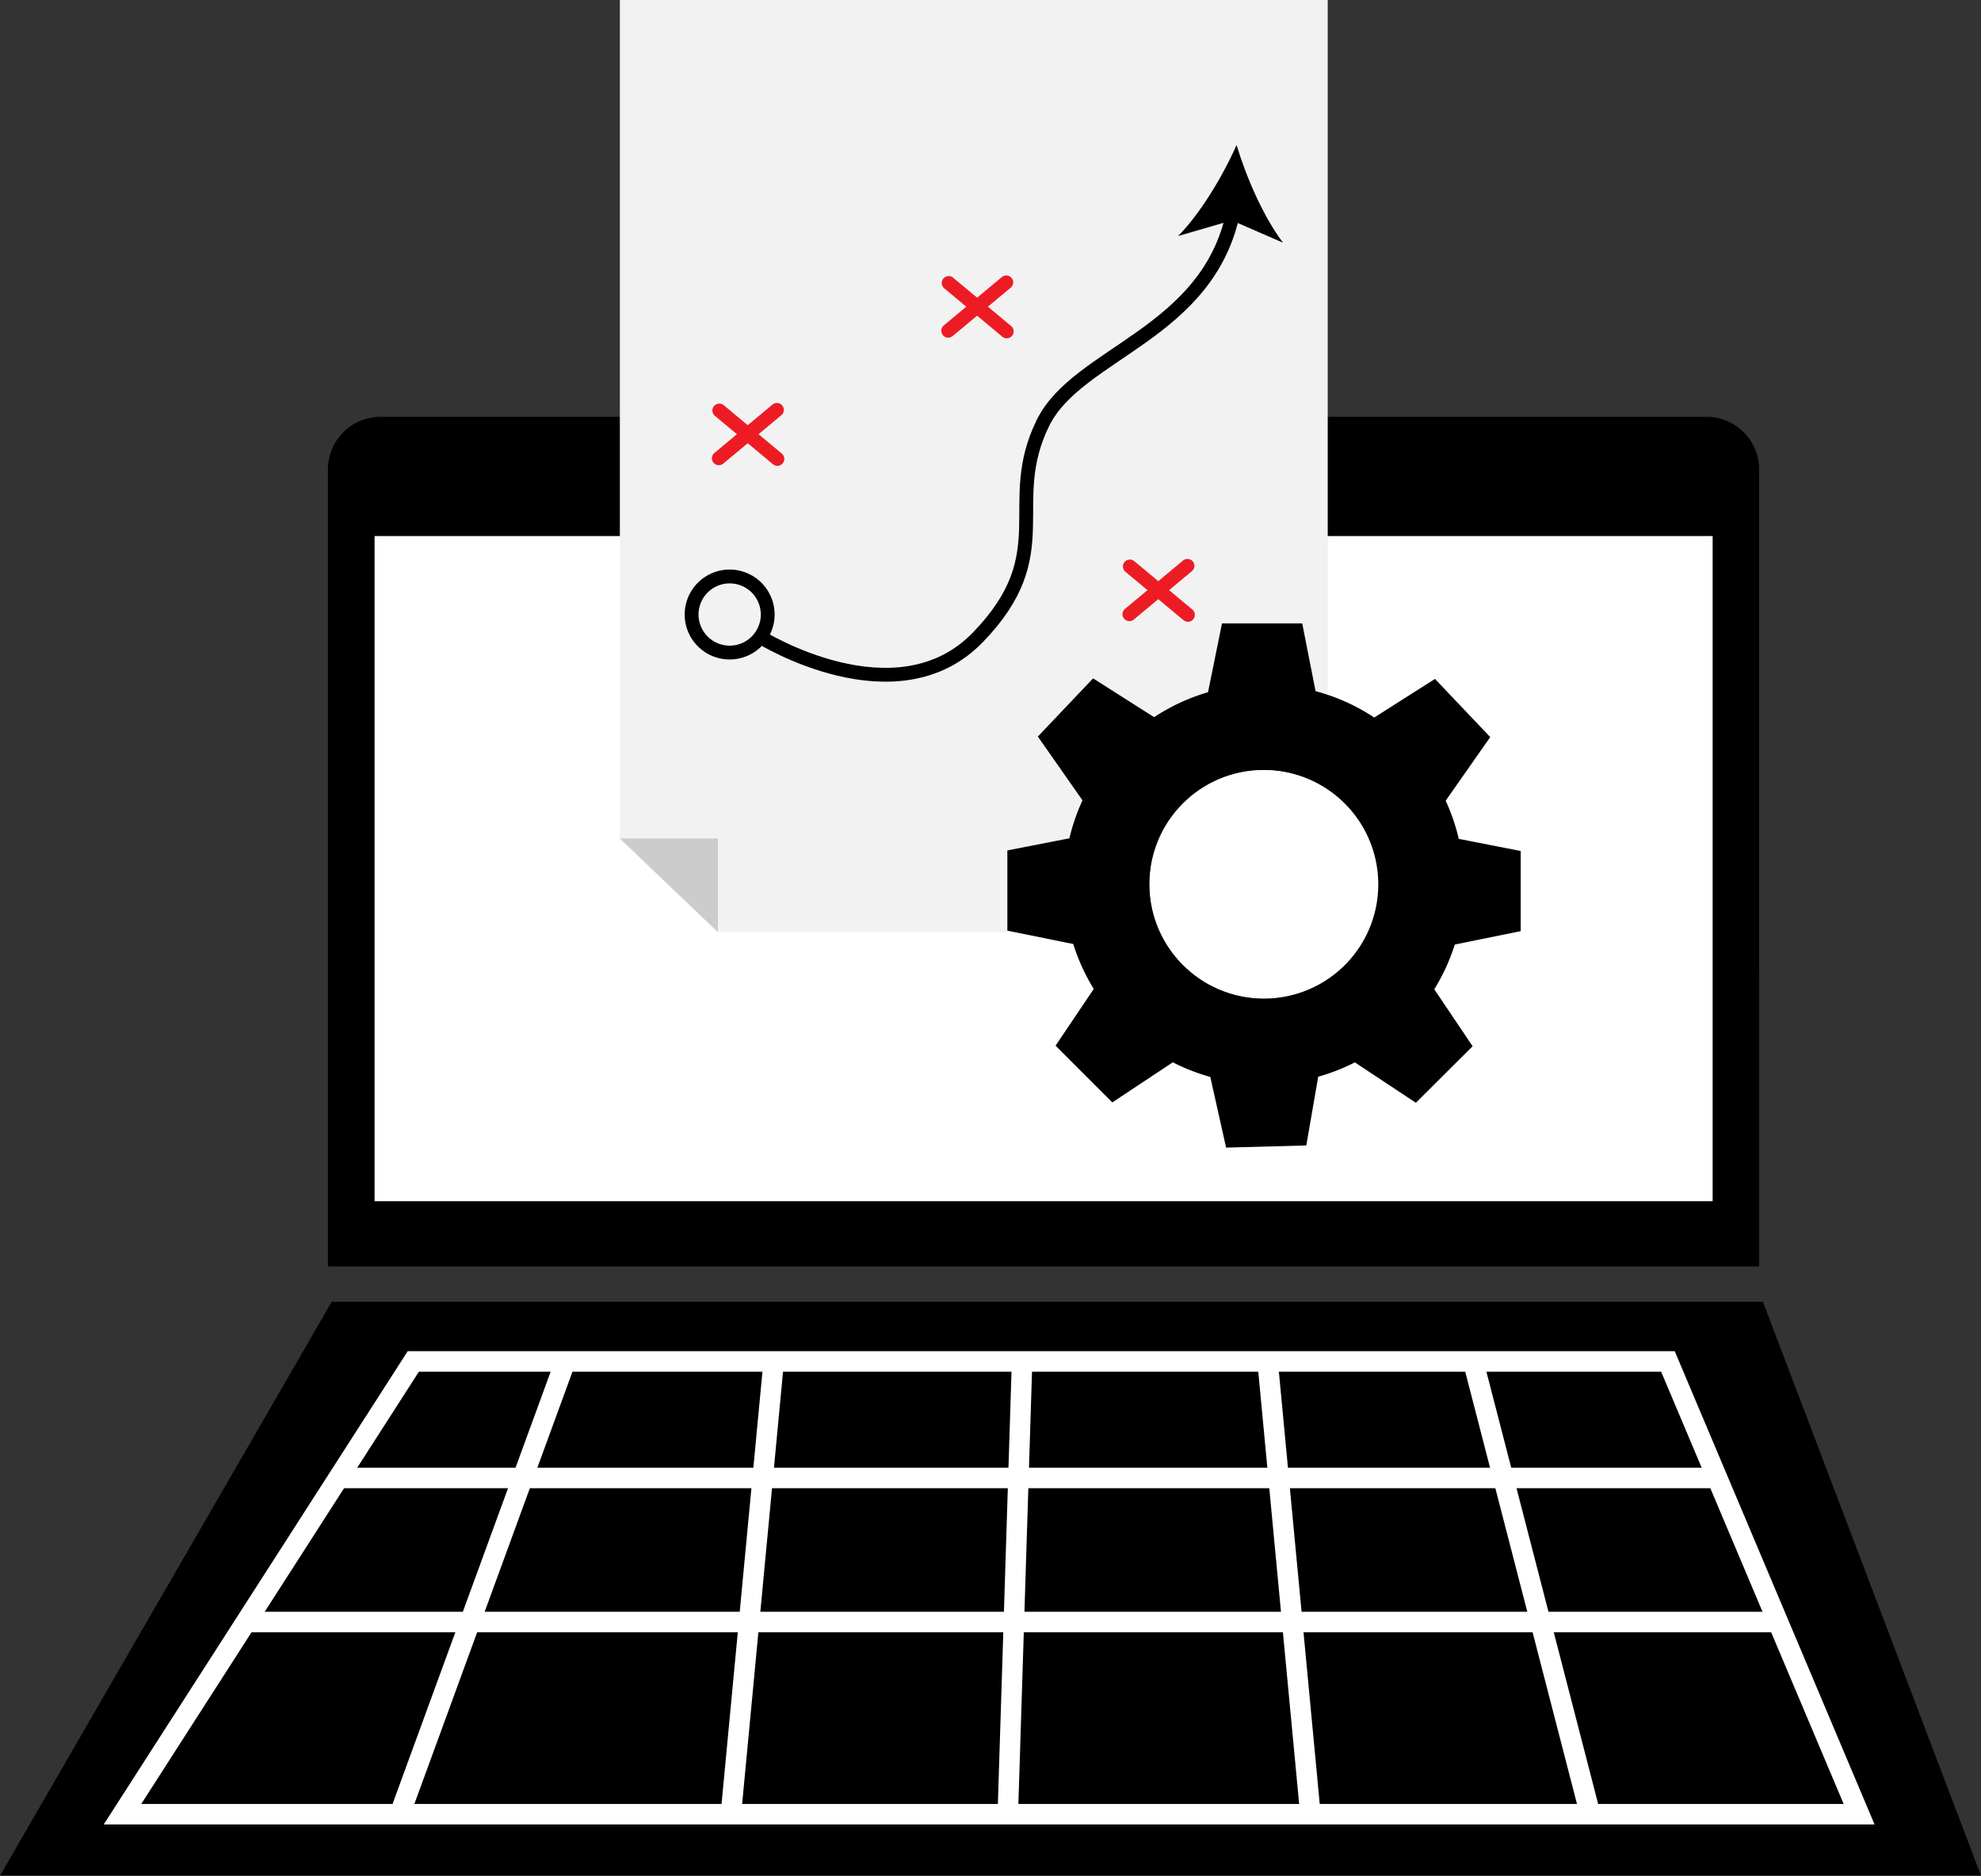
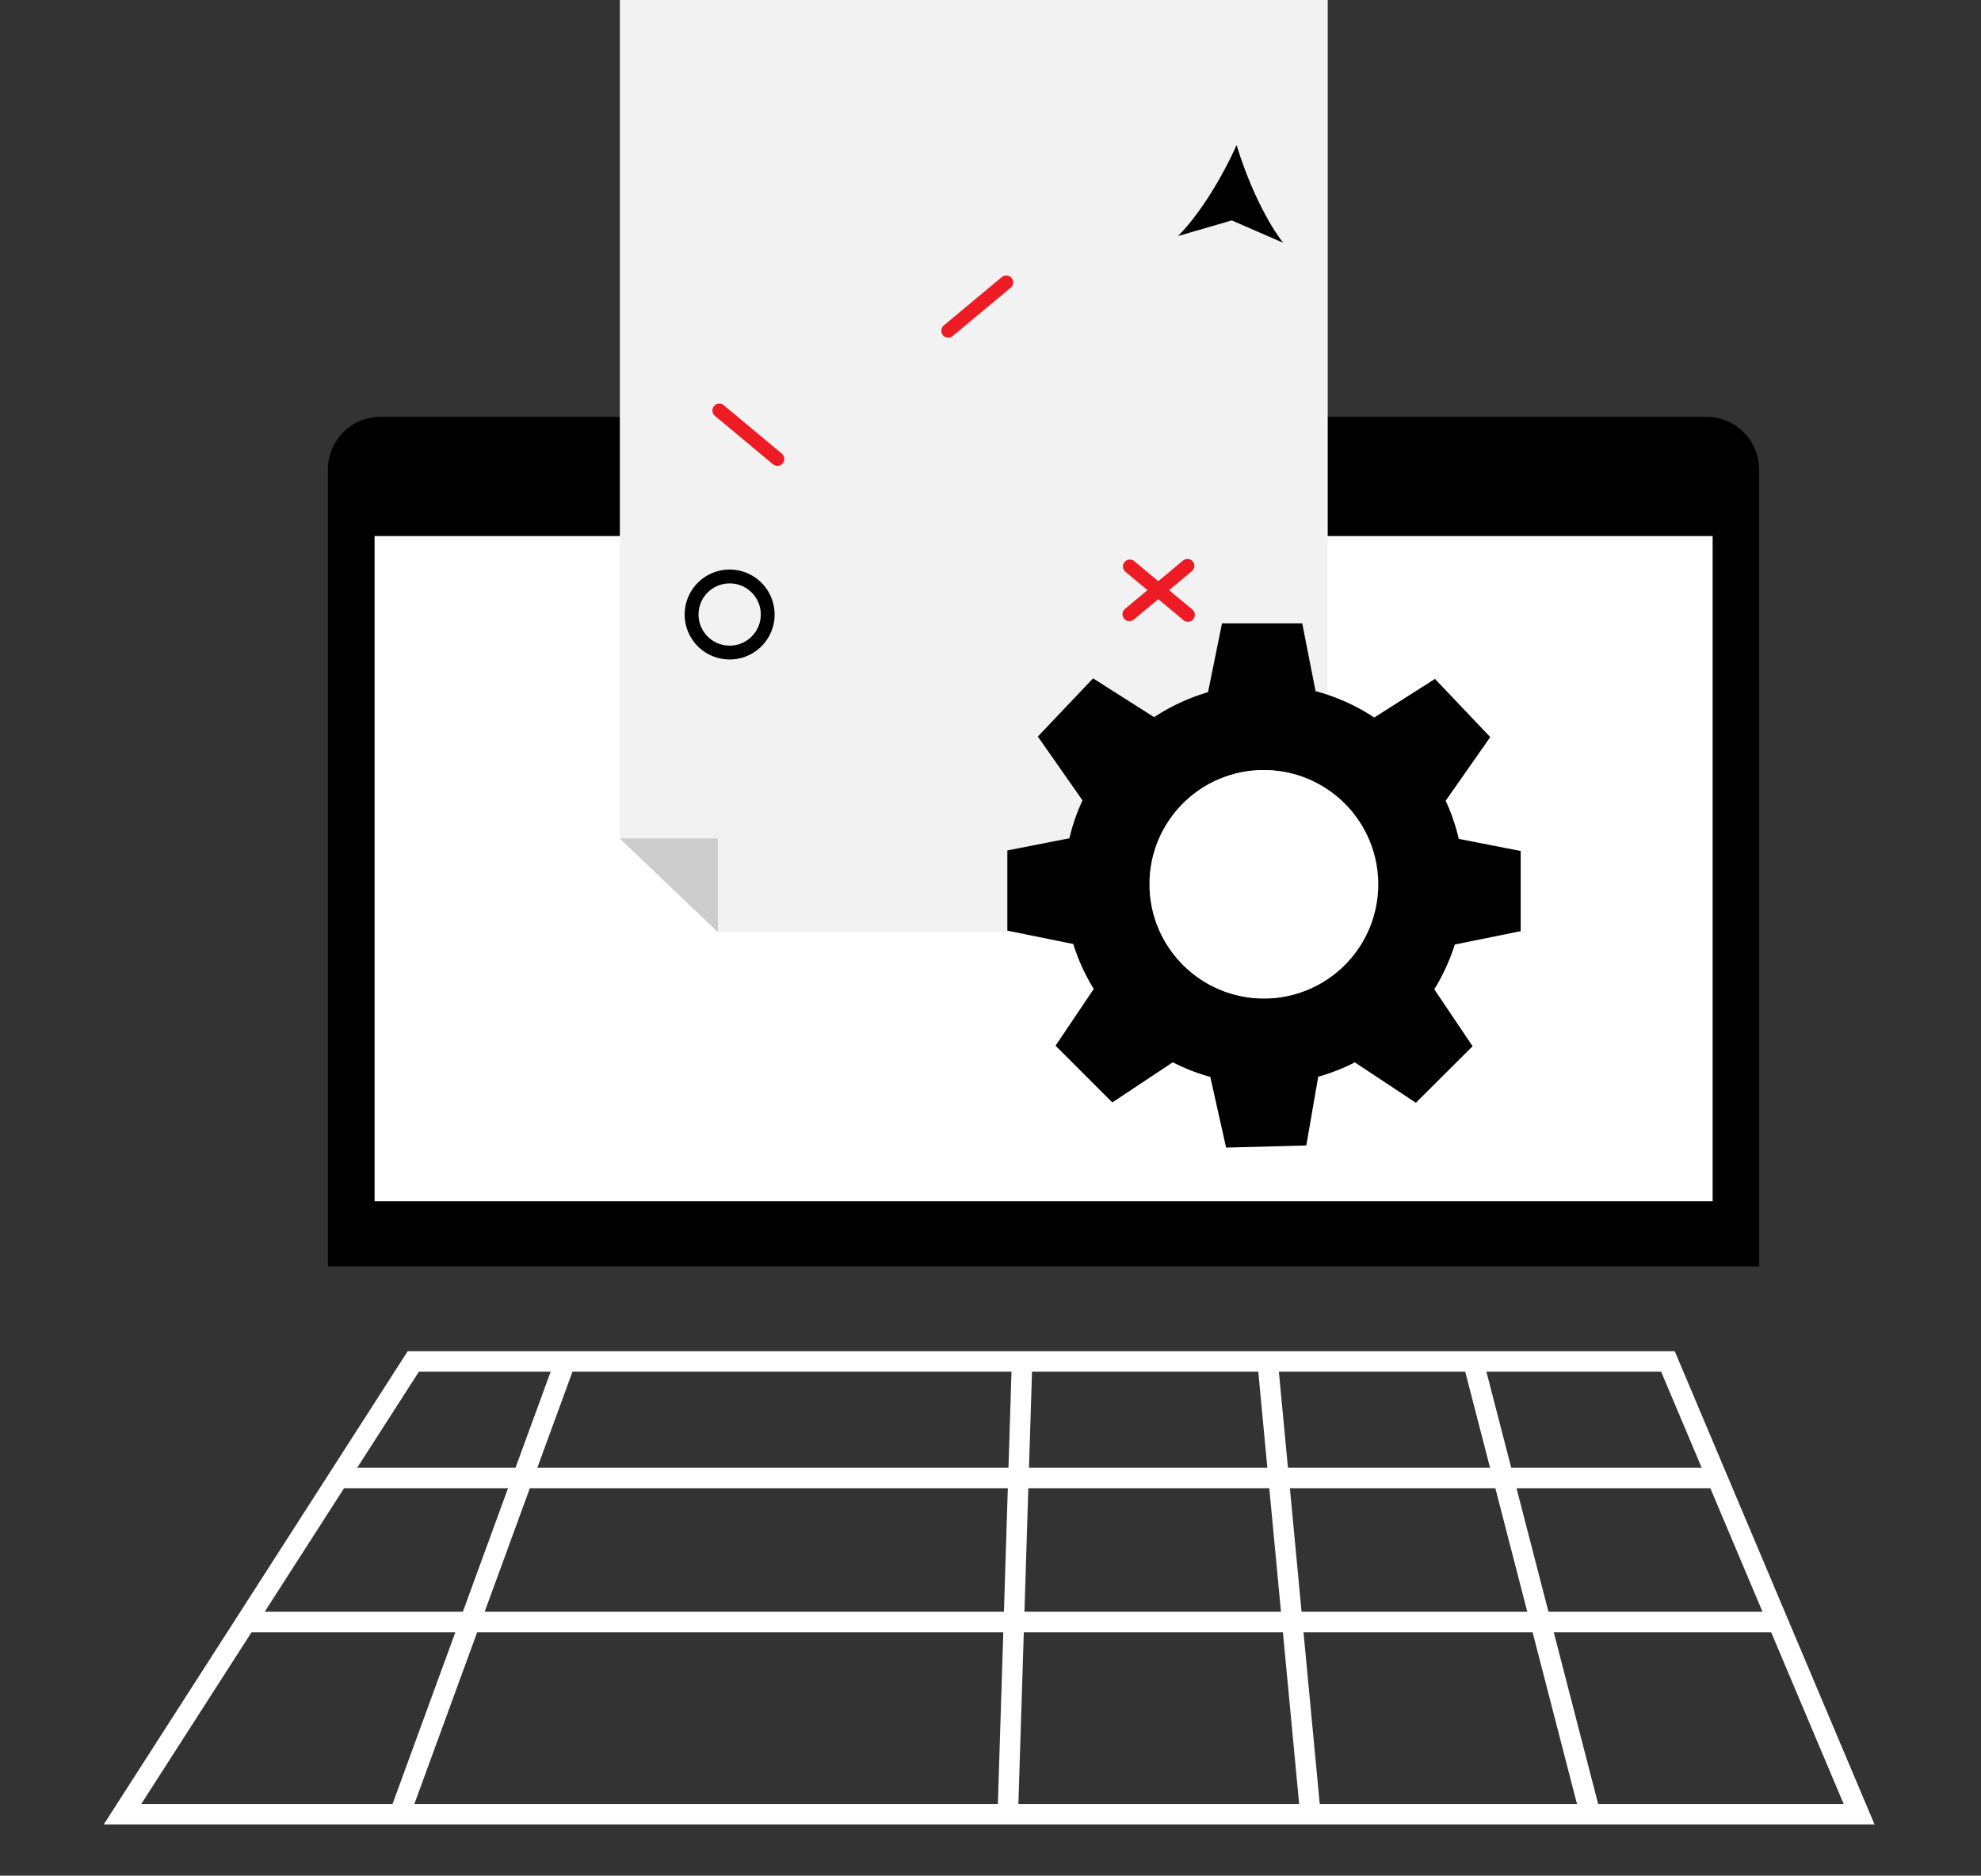
<svg xmlns="http://www.w3.org/2000/svg" viewBox="0 0 919 870.33">
  <rect x="0" y="0" width="919" height="870.33" fill="#333333" stroke="none" />
  <defs>
    <style>.a,.e,.f{fill:none;stroke-miterlimit:10;}.a{stroke:#fff;stroke-width:9.51px;}.b{fill:#fff;}.c{fill:#f2f2f2;}.d{fill:#ccc;}.e{stroke:#ed1c24;}.e,.f{stroke-linecap:round;stroke-width:6.42px;}.f{stroke:#000;}</style>
  </defs>
-   <polygon points="0 870.33 919 870.33 817.85 604.05 153.89 604.05 0 870.33" />
  <polygon class="a" points="56.83 841.8 862.45 841.8 773.77 631.72 191.73 631.72 56.83 841.8" />
  <path d="M1363.12,653.92h-664V284.15a24.45,24.45,0,0,1,24.45-24.45h615.06a24.45,24.45,0,0,1,24.45,24.45Z" transform="translate(-547 -66.3)" />
  <rect class="b" x="173.77" y="248.73" width="620.74" height="308.64" />
  <line class="a" x1="262.25" y1="631.72" x2="185.43" y2="841.8" />
-   <line class="a" x1="358.93" y1="631.72" x2="339.06" y2="841.8" />
  <line class="a" x1="474.15" y1="631.72" x2="467.53" y2="841.8" />
  <line class="a" x1="588.05" y1="631.72" x2="607.91" y2="841.8" />
  <line class="a" x1="683.41" y1="631.72" x2="737.71" y2="841.8" />
  <line class="a" x1="157" y1="685.79" x2="796.6" y2="685.79" />
  <line class="a" x1="114.09" y1="752.62" x2="824.81" y2="752.62" />
  <polygon class="c" points="615.94 432.45 332.66 432.45 287.56 389.39 287.56 0 615.94 0 615.94 432.45" />
  <polygon class="d" points="287.56 389.01 333.03 389.01 333.03 432.45 287.56 389.01" />
  <path d="M885.5,337a14.44,14.44,0,1,1-14.44,14.43A14.44,14.44,0,0,1,885.5,337m0-6.42a20.86,20.86,0,1,0,20.85,20.85,20.88,20.88,0,0,0-20.85-20.85Z" transform="translate(-547 -66.3)" />
  <line class="e" x1="333.69" y1="190.48" x2="360.64" y2="212.94" />
-   <line class="e" x1="360.42" y1="190.19" x2="333.47" y2="212.65" />
  <line class="e" x1="524.14" y1="262.84" x2="551.09" y2="285.3" />
  <line class="e" x1="550.88" y1="262.55" x2="523.93" y2="285.01" />
-   <line class="e" x1="440.09" y1="131.31" x2="467.04" y2="153.77" />
  <line class="e" x1="466.82" y1="131.02" x2="439.88" y2="153.47" />
-   <path class="f" d="M899.94,362s62.88,39.14,100.73,0,11.55-61.6,30.16-99.45c16.07-32.69,76.64-41,88.32-98" transform="translate(-547 -66.3)" />
  <path d="M1120.66,133.59c4.47,14.89,12.53,33.53,21.57,45.34l-23.8-10.36-24.92,7.26C1104,165.26,1114.34,147.8,1120.66,133.59Z" transform="translate(-547 -66.3)" />
  <path d="M1014.32,498.12V460.91l28.78-5.63a91.82,91.82,0,0,1,6.08-17.61l-20.72-29.6,25.63-27,28.32,18a92.39,92.39,0,0,1,25-11.58l6.48-31.94h37.22L1157.3,387a91.9,91.9,0,0,1,27.22,12.24l28.18-17.92,25.63,27-20.67,29.52a92.67,92.67,0,0,1,6.08,17.7l28.72,5.62v37.21l-30.58,6.21a91.92,91.92,0,0,1-9.51,20.75l17.78,26.43L1203.84,578l-28.31-18.75a92.11,92.11,0,0,1-17,6.65L1153,597.8l-37.2,1L1108.46,566a91.67,91.67,0,0,1-17.38-6.79L1063,577.83l-26.32-26.32,17.72-26.33a92.07,92.07,0,0,1-9.51-20.86Zm119.07,31.52a53,53,0,1,0-53-53A53,53,0,0,0,1133.39,529.64Z" transform="translate(-547 -66.3)" />
  <circle class="b" cx="586.17" cy="410.24" r="52.93" />
</svg>